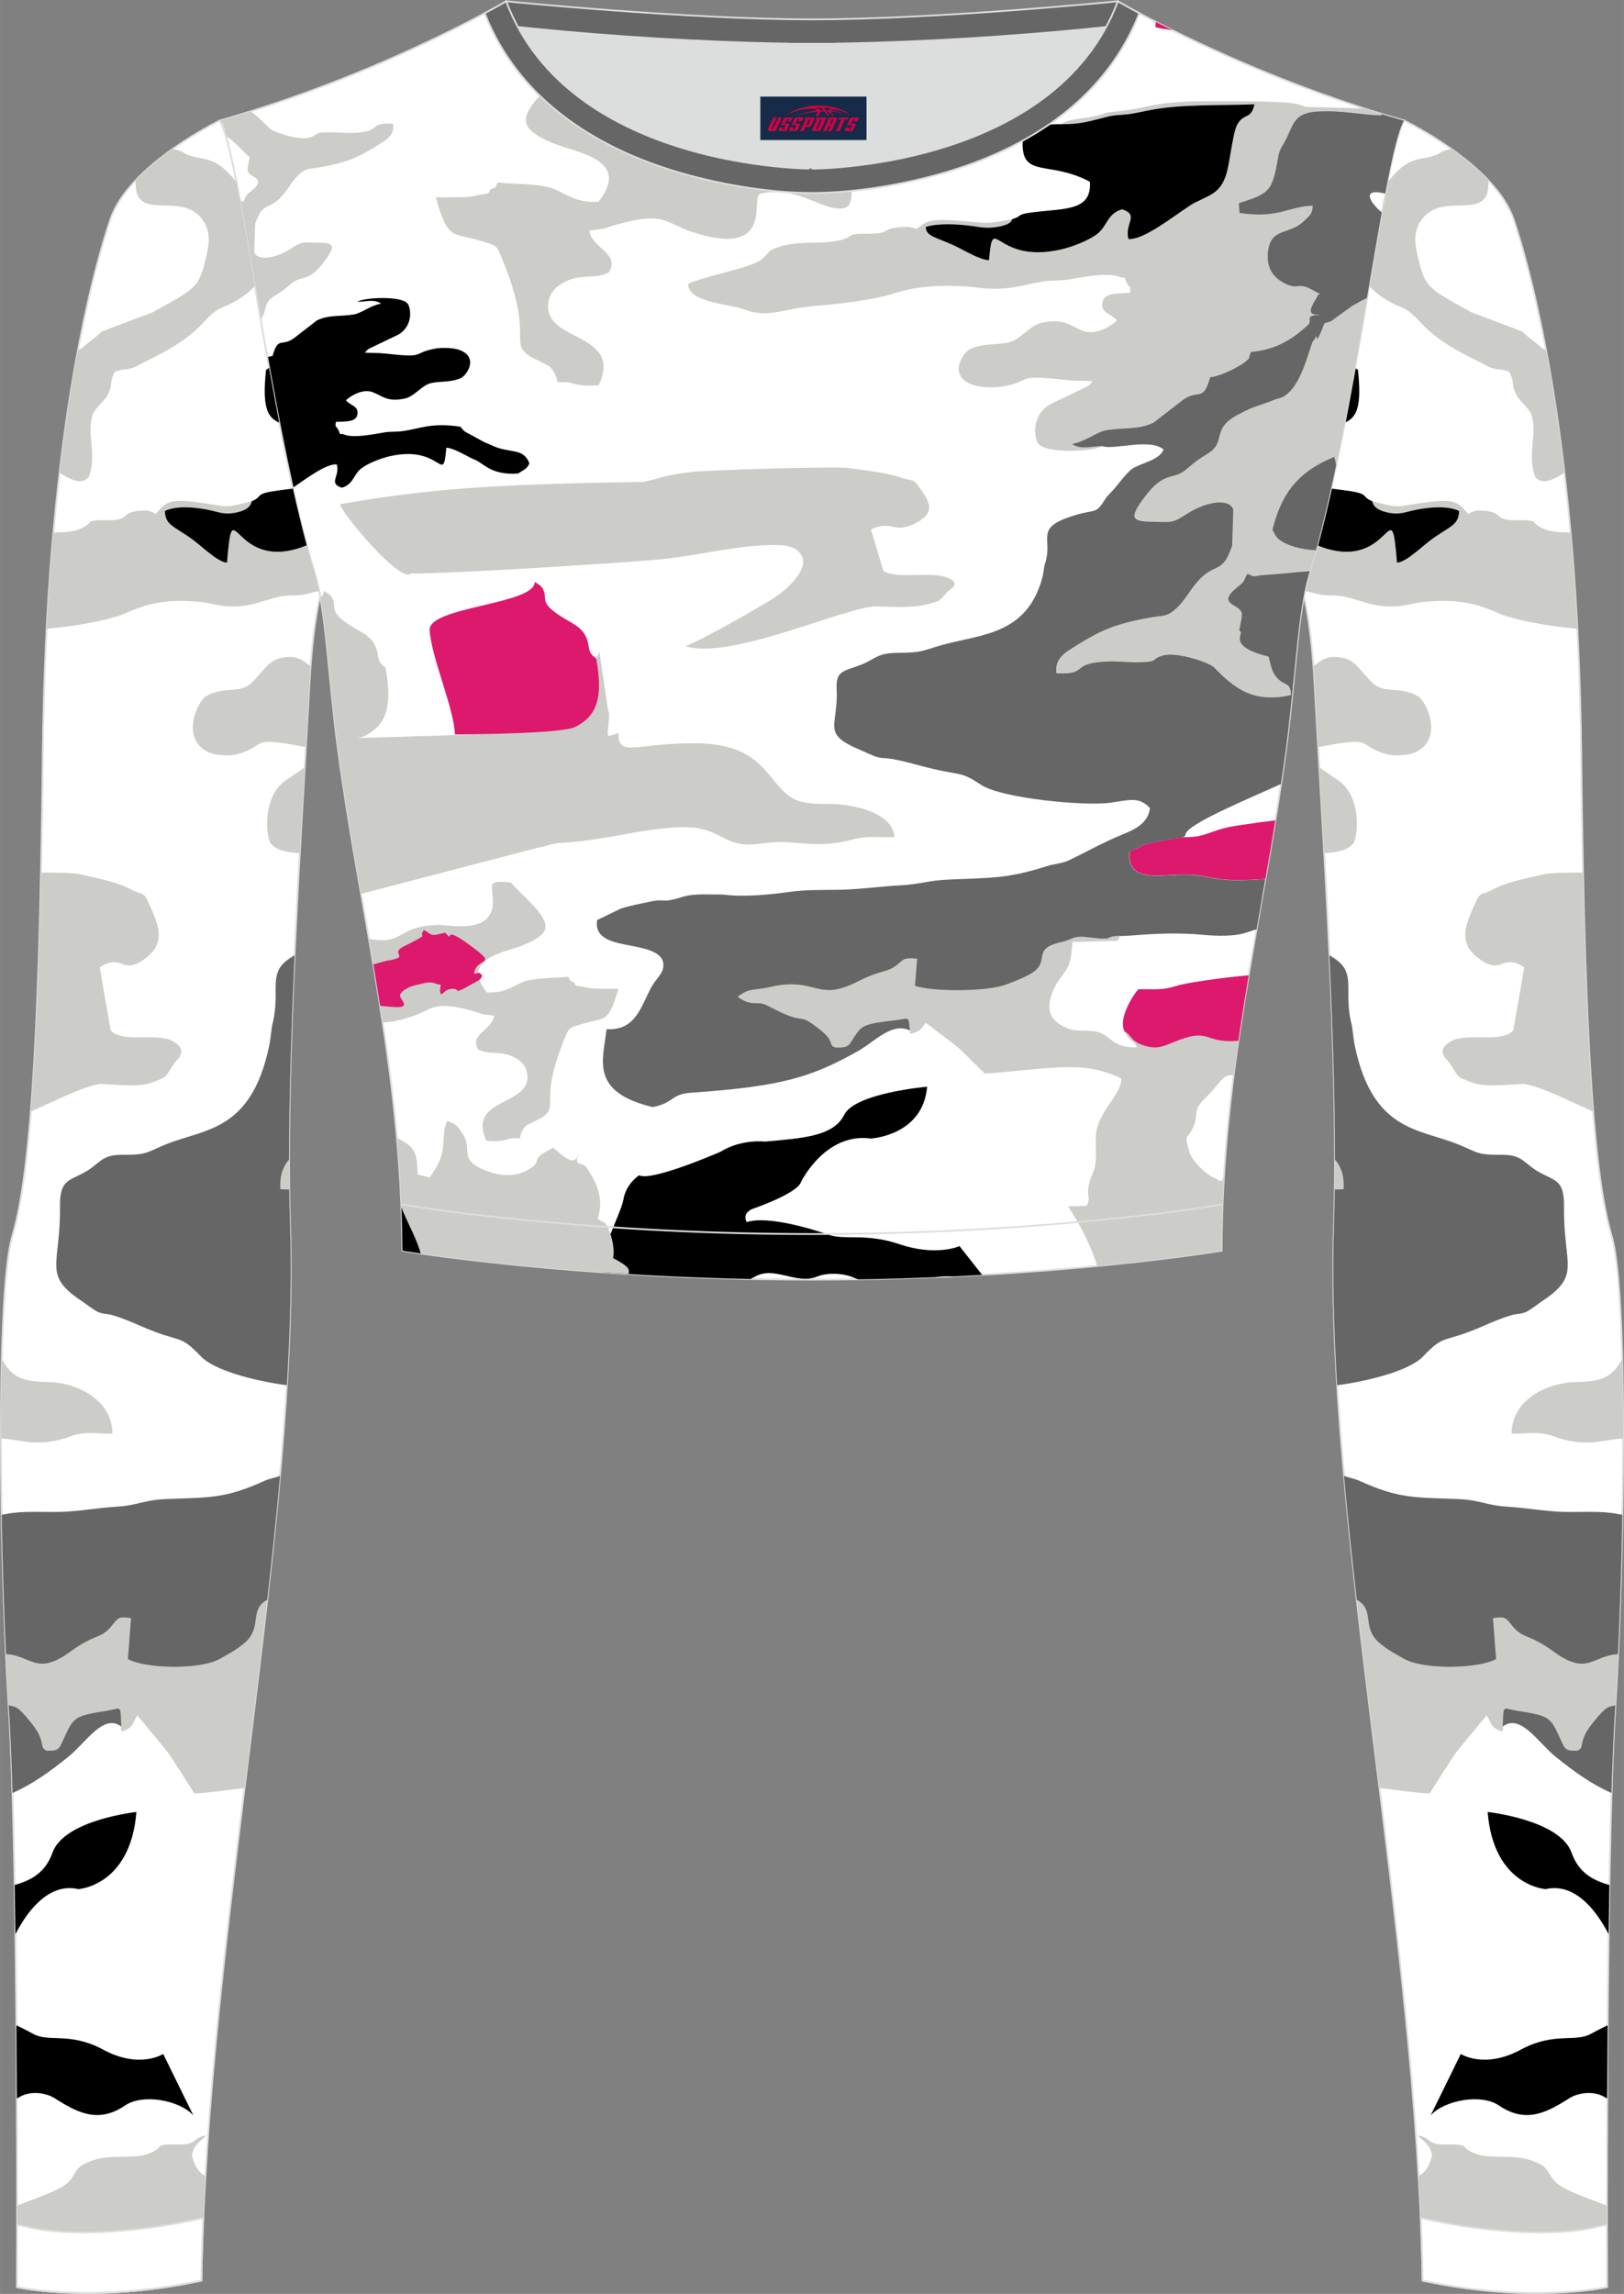
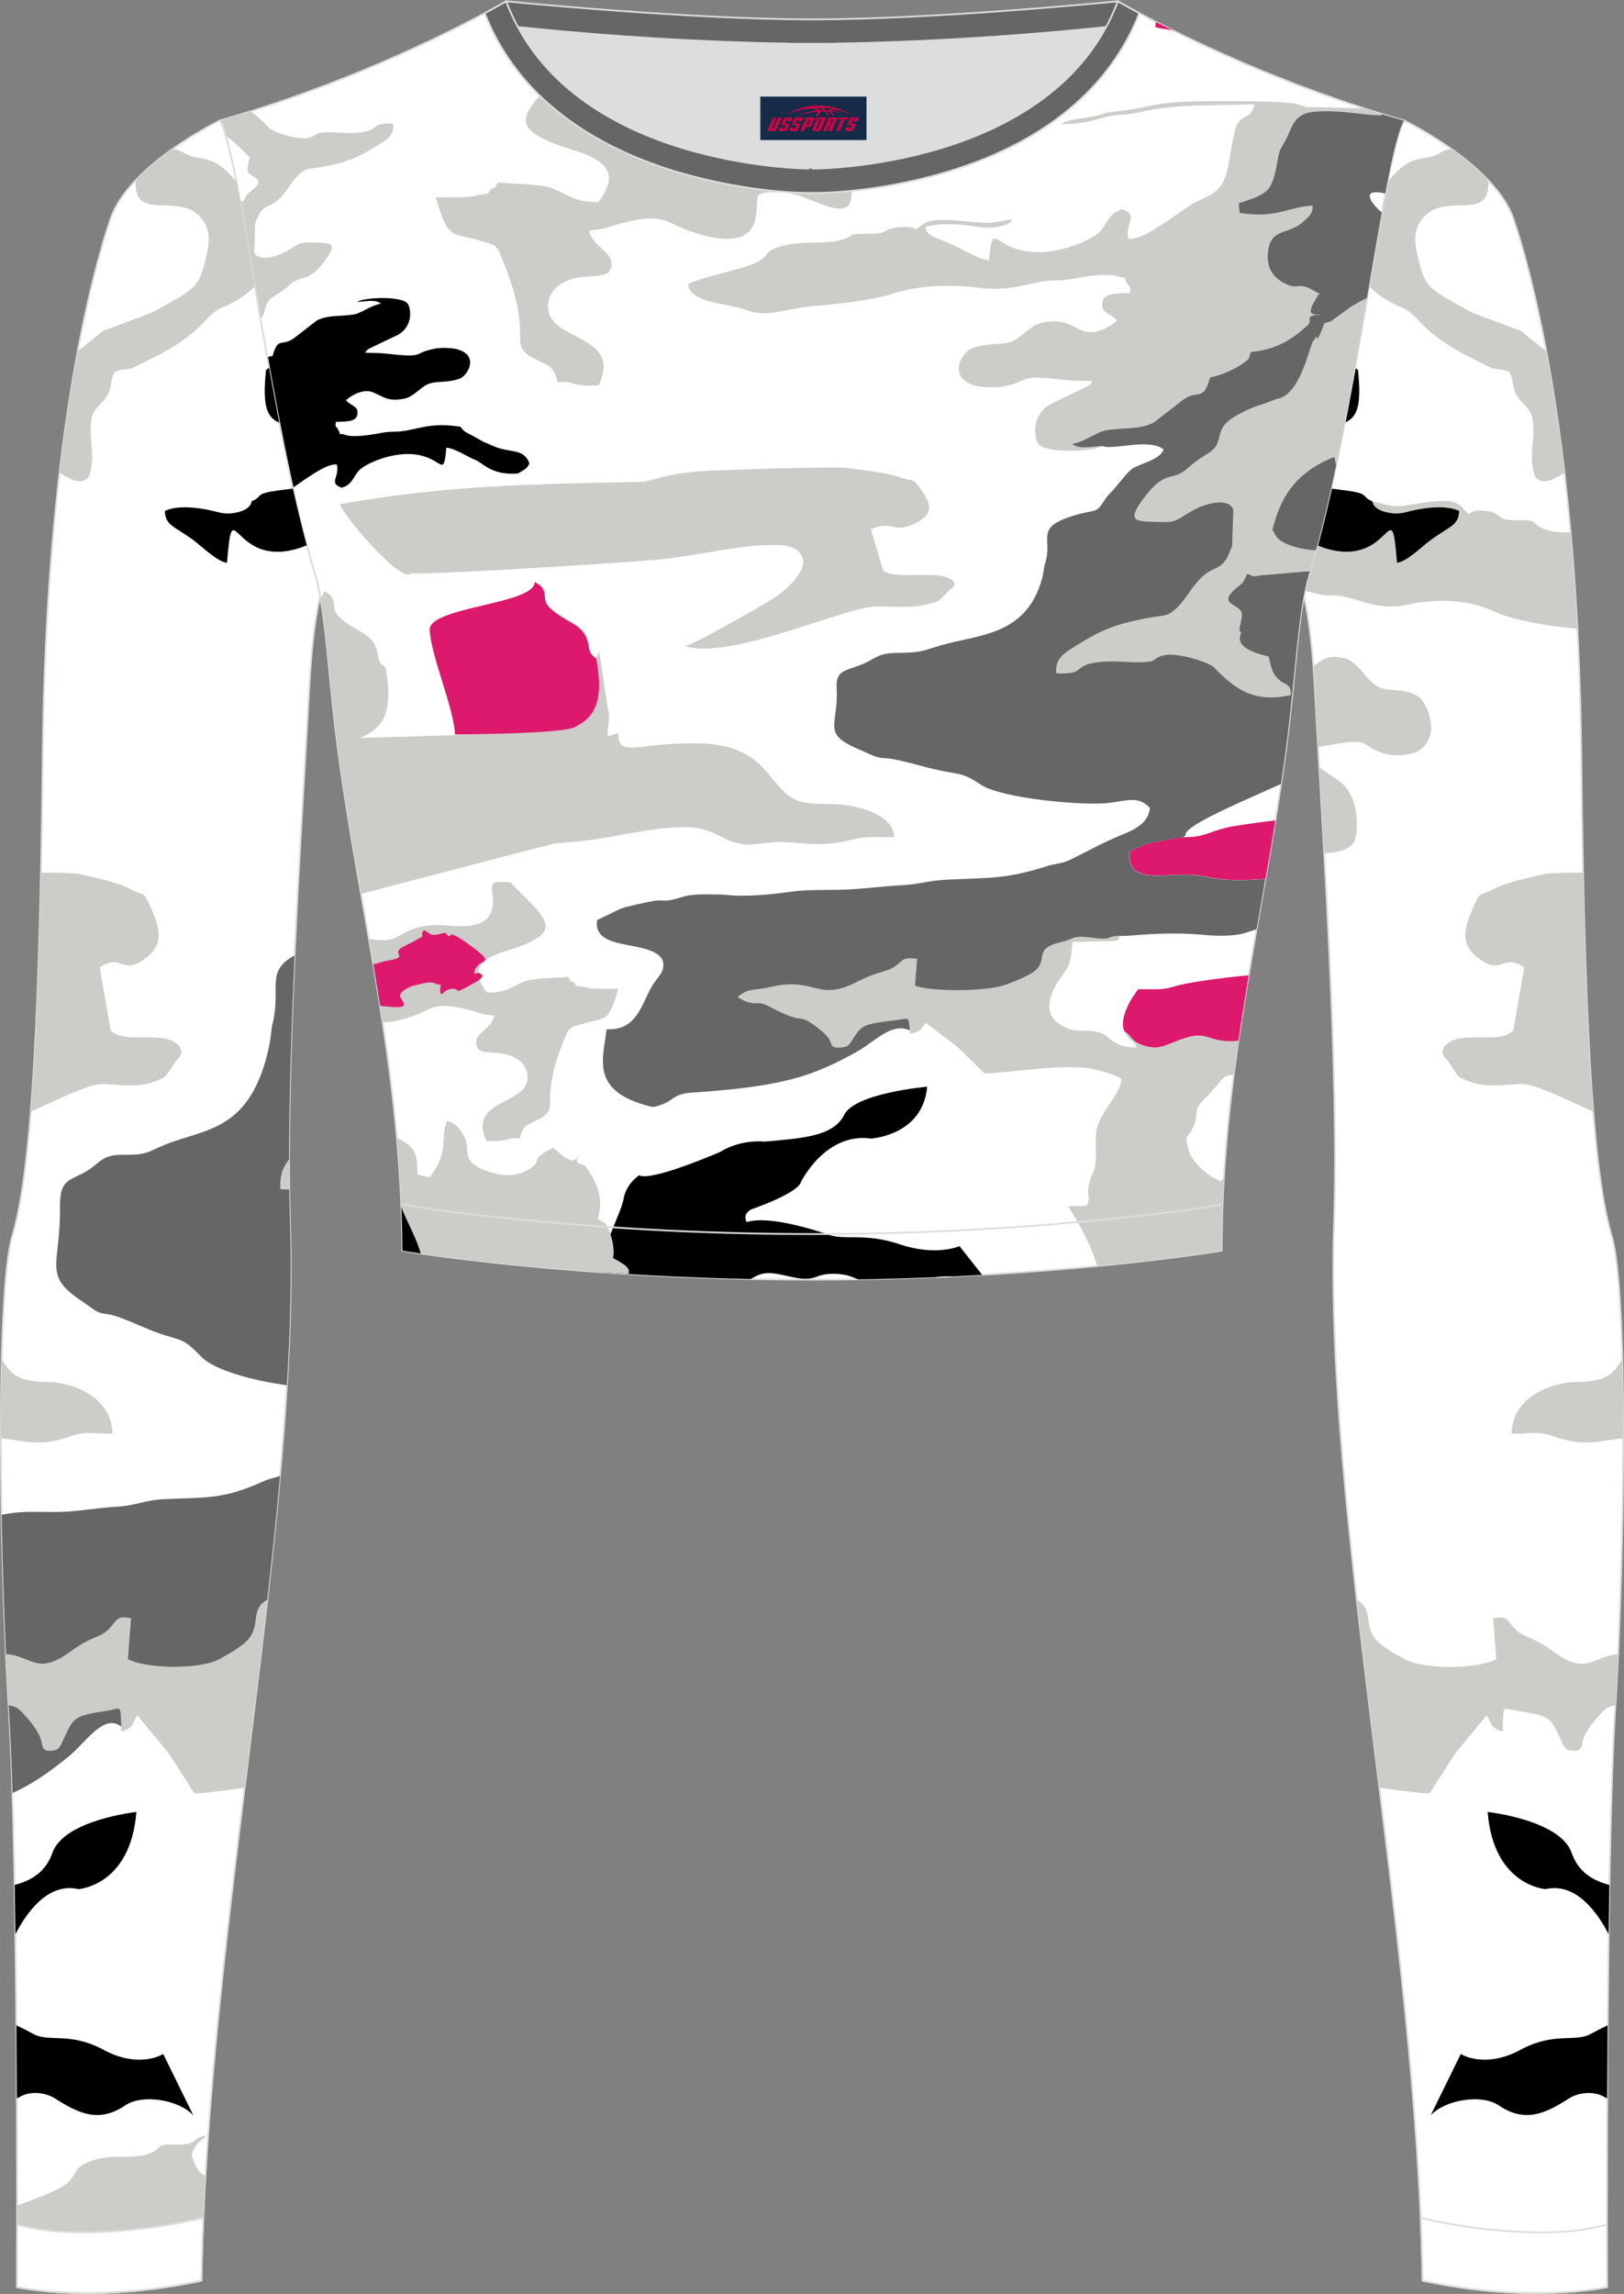
<svg xmlns="http://www.w3.org/2000/svg" version="1.1" id="图层_1" x="0px" y="0px" width="367.03px" height="518.23px" viewBox="0 0 367.02 518.23" enable-background="new 0 0 367.02 518.23" xml:space="preserve">
  <rect x="0" y="0" width="367.02" height="518.23" fill="#808080" stroke="none" />
  <g>
    <path fill-rule="evenodd" clip-rule="evenodd" fill="#DCDDDD" d="M113.76,2.85c0,0,45.04,4.28,69.79,4.28s70.34-3.09,70.34-3.09   S241.33,40.8,183.46,40.8C125.59,40.79,113.76,2.85,113.76,2.85z" />
    <path fill-rule="evenodd" clip-rule="evenodd" fill="#666666" stroke="#DCDDDD" stroke-width="0.4" stroke-miterlimit="22.926" d="   M258.74,5.16l-5.47,0.6c-18.61,2.04-37.83,3.37-56.53,3.92c-2.57,0.08-5.14,0.13-7.72,0.17v0.04h-11V9.85   c-2.57-0.03-5.14-0.09-7.72-0.17c-18.7-0.55-37.91-1.88-56.53-3.92l-5.47-0.6l6.07-4.87c0,0,40.87,4.09,69.14,4.09   s69.11-4.09,69.11-4.09L258.74,5.16z" />
    <path fill-rule="evenodd" clip-rule="evenodd" fill="#FFFFFF" stroke="#DCDDDD" stroke-width="0.4" stroke-miterlimit="22.926" d="   M317.33,27.23c0,0,20.56,9.93,24.74,22.3c4.19,12.38,14.56,50.77,15.29,121.02s3.28,96.45,6.92,108.83s2.91,71.7,0.73,107.01   c-2.18,35.3-1.82,130.3-1.82,130.3s-17.11,3.82-41.67-1.46c-1.26-78.2-22.24-172.66-20.02-238.76c1.17-34.86-2.6-88.69-4.18-118.11   c-0.4-7.41-0.88-15.82-2.63-23.72c0.34-1.82,0.72-3.46,1.15-4.89C306.24,95.73,312.58,35.55,317.33,27.23z" />
    <g>
      <path fill-rule="evenodd" clip-rule="evenodd" fill="#CCCCC8" d="M336.11,115.44c-2.16-0.2-2.67-0.27-4.26,0.68    c-2.3-2.25-2.14-3.73-10.24-2.54c-6.44,0.94-5.26,1.25-11.47-0.34c0.07,0.14,0.02,1.91,3.67,2.62c2.3,0.45,3.51-0.04,5.35-0.47    c3.29-0.78,7.92-1.24,10.59,0.07c-0.08,3.29-2.06,3.39-6.42,6.58c-1.85,1.35-5.53,5-7.62,5.12c-1.42-16.95-1.06,1.42-16.19-3.26    c-0.58-0.18-1.19-0.41-1.82-0.68c-0.61,2.27-1.23,4.46-1.87,6.54c-0.34,1.13-0.65,2.38-0.93,3.75c1.26,0.28,2.41,0.57,3.29,0.77    c1.63,0.36,3.24,0.08,4.97,0.38c5.18,0.91,8.48,3.72,16.86,1.55c7.28-1.01,12.64-0.43,18.24,2.17c3.58,1.66,11.99,3.11,16.62,3.49    c0.56,0.05,1.09,0.11,1.61,0.18c-0.4-7.75-0.93-15-1.53-21.76c-2.09-0.02-4.07-0.04-5.89-0.75c-3.48-1.35-0.87-2.11-5.93-2.01    C337.63,117.63,339.97,116.12,336.11,115.44L336.11,115.44z M299.27,192.76c3.03-0.13,5.94-0.89,6.76-2.57    c0.92-1.9,1.48-9.89-3.13-13.55l-4.74-3.28C298.51,179.39,298.89,185.93,299.27,192.76L299.27,192.76z M297.89,168.76    c0.38-0.04,0.77-0.1,1.17-0.18c12.17-2.36,7.35-0.02,14.47,1.83c1.73,0.45,4.97,0.27,6.65-0.6c6-3.1,2.23-11.27,0.4-12.44    c-3.52-2.24-7.14-0.82-9.66-2.52c-2.19-1.48-4.19-5.32-6.73-6.04c-3.9-1.11-5.49,0.24-7.35,1.73c0.2,2.68,0.34,5.31,0.48,7.81    C297.48,161.55,297.68,165.04,297.89,168.76z" />
      <path fill-rule="evenodd" clip-rule="evenodd" fill="#CCCCC8" d="M349.42,79.21c-1.11-0.61-2.05-1.57-3.29-2.54    c-0.37-0.29-0.54-0.37-1.01-0.77l-1.14-1.04l-11.37-4.27c-10.08-5.64-10.6-5.29-12.42-13.69c-0.75-3.46-0.17-5.59,1.16-7.37    c4.97-6.62,15.53,1.16,15.02-8.77c-2.52-2.67-5.48-5.06-8.31-7.07c-0.41,0.04-0.82,0.11-1.21,0.22c-1.44,0.4-1.02,0.64-2.65,1.22    c-3.29,1.17-5.84-0.08-10.6,6.02c-1.27,6.45-2.65,14.55-4.16,23.45c1.92,2.17,4.57,3.69,7.23,4.8c4.26,1.78,3.77,4.98,13.88,10.45    c1.99,1.08,3.24,1.58,5.15,2.63c2.6,1.43,2.92,0.57,5.4,1.51c1.33,2.51,0.34,3.34,1.92,5.71c0.9,1.35,2.61,2.61,3.08,3.99    c1.42,4.18-1.06,9.19,0.87,14.03c1.57,1.91,3.9,0.76,6.6-0.9C352.32,96.18,350.88,87,349.42,79.21z" />
      <path fill-rule="evenodd" clip-rule="evenodd" fill="#CCCCC8" d="M311.75,403.93c4.33,0.49,8.56,1.17,11.34,1.22l2.99-4.66    c1.01-1.66,1.96-3.01,3.01-4.64l6.89-8.32c1.48,2.47,0.87,2.53,3.33,3.63c0.32-0.24,0.46-0.3,0.5-0.32c0.02-0.01,0.02,0-0.01-0.01    c-0.05-0.02-0.2-0.13-0.19-0.73c0.26-5.27-0.16-4.13,3.32-3.59c7.06,1.09,7.44,1.42,9.35,5.54c1.41,3.02,1.24,3.56,4.19,3.48    c1.96-0.88-0.19-1.78,3.68-6.52c3.22-3.95,3.32-3.25,4.93-3.77c0.22-3.63,0.42-7.49,0.61-11.52c-5.77,0.35-6.92,5.02-14.56-0.57    c-5.54-4.06-6.72-2.8-9.16-5.61c-1.48-1.71-1.49-2.53-4.52-1.93l0.7,9.23c-3.81,2.16-16.29,2.51-20.84-0.07    c-2.44-1.38-3.31-1.78-5.22-3.3c-4.63-3.65-1.12-7.68-5.44-10.03C308.21,375.33,309.98,389.57,311.75,403.93z" />
      <path fill-rule="evenodd" clip-rule="evenodd" fill="#CCCCC8" d="M357.76,197.14c-4.23,0-7.53,0.08-8.44,0.29    c-3.78,0.87-8.7,1.78-11.75,3.43c-3.07,1.67-2.86,0.16-4.48,3.85c-1.91,4.36-3.57,8.27,1.01,11.75c5.49,4.17,5.12-1.29,10.39,2.07    l-2.48,14.24c-2.38,2.74-9.2,0.81-13.24,2.08c-0.42,0.13-1.32,0.63-1.54,0.83c-1.05,0.94-0.79,0.52-1.27,1.95    c0.85,2.39,0.19,0.14,2.6,4.03c1.27,2.04,1.34,1.76,3.65,2.72c3.3,1.37,7.85,0.65,11.71,0.52c2.75-0.09,9.03,2.99,16.14,6.24    C359.04,238.42,358.26,221.11,357.76,197.14z" />
      <path fill-rule="evenodd" clip-rule="evenodd" d="M310.14,113.23c-2.4-0.94-0.81-1.58-4.56-2.21c-1.68-0.28-3.28-0.44-4.75-0.64    c-1,4.46-2.04,8.76-3.12,12.81c0.62,0.27,1.24,0.5,1.82,0.68c15.12,4.68,14.77-13.69,16.19,3.26c2.09-0.12,5.77-3.77,7.62-5.12    c4.36-3.19,6.34-3.29,6.42-6.58c-2.67-1.3-7.3-0.84-10.59-0.07c-1.84,0.43-3.04,0.93-5.34,0.47    C310.16,115.14,310.21,113.37,310.14,113.23L310.14,113.23z M303.91,95.49c2.67-1.17,3.9-3.43,2.99-11.92    c-0.22-0.16-0.45-0.32-0.69-0.48C305.48,87.21,304.71,91.36,303.91,95.49z" />
      <path fill-rule="evenodd" clip-rule="evenodd" fill="#CCCCC8" d="M366.63,307.1c-2.32,3.87-4.26,5.04-10.46,5.11    c-5.73,0.07-14.5,3.52-14.54,11.69c3.64,0.03,6.15-0.63,9.23,0.51c7.51,2.79,11.36,0.8,15.98,0.56    C366.83,318.69,366.77,312.65,366.63,307.1z" />
-       <path fill-rule="evenodd" clip-rule="evenodd" fill="#CCCCC8" d="M301.67,268.71c0.55,0.02,1.2,0,1.99-0.07    c0.19-3.08-0.55-4.99-1.95-6.68C301.71,264.26,301.7,266.51,301.67,268.71z" />
-       <path fill-rule="evenodd" clip-rule="evenodd" fill="#666666" d="M306.63,361.42c4.32,2.35,0.81,6.37,5.44,10.03    c1.92,1.51,2.78,1.91,5.22,3.3c4.55,2.58,17.03,2.23,20.84,0.07l-0.7-9.23c3.03-0.6,3.04,0.22,4.52,1.93    c2.44,2.82,3.62,1.56,9.16,5.61c7.64,5.59,8.79,0.92,14.56,0.57c0.45-9.87,0.79-20.72,0.98-31.49l-1.1-0.19    c-3.84-0.77-8.36-0.34-12.47-0.47c-3.87-0.12-8.53-0.95-12.33-1.16c-4.77-0.27-6.25-1.53-11.2-1.73    c-9.74-0.4-13.23-0.01-22.22-4.08c-1.26-0.57-2.46-0.73-3.6-1.16C304.57,342.54,305.55,351.9,306.63,361.42L306.63,361.42z     M365.07,385.22c-1.6,0.53-1.7-0.18-4.93,3.77c-3.86,4.74-1.72,5.65-3.68,6.52c-2.95,0.08-2.78-0.46-4.19-3.48    c-1.91-4.11-2.29-4.44-9.35-5.54c-3.48-0.54-3.06-1.68-3.32,3.59c3.98-3.13,7.99,3.58,11.97,6.79c4.44,3.58,8.19,6.22,12.62,8.2    c0.22-7.17,0.48-13.57,0.8-18.69L365.07,385.22L365.07,385.22z M302.19,312.95c7.46-1,16.42-3.38,19.39-6.48    c5.13-5.35,4.21-2.79,13.55-6.87c8.7-3.8,7.38-2.23,9.73-3.2c0.86-0.35,2.71-1.82,3.75-2.51c8.84-5.88,4.72-7.99,4.86-21.16    c0.07-6.17-1.85-5.85-5.61-7.92c-3.37-1.85-3.68-3.97-8.38-3.92c-5.92,0.05-5.42-0.56-10.09-2.42c-8.81-3.52-19.15-2.89-23.2-22.2    c-0.27-1.28-0.29-1.97-0.49-3.34c-0.1-0.71-0.1-1-0.28-1.69c-2-8.12,1.71-11.75-4.98-15.42c0.73,15.75,1.26,31.83,1.26,46.14    c1.39,1.69,2.13,3.61,1.95,6.68c-0.79,0.07-1.44,0.09-1.99,0.07c-0.04,2.67-0.09,5.26-0.18,7.76    C301.11,287.86,301.42,300.1,302.19,312.95z" />
      <path fill-rule="evenodd" clip-rule="evenodd" fill="#FFFFFF" d="M366.56,343.41c-8.86,4.32-5.01,2.44,0.07-0.04l0,0    L366.56,343.41z" />
      <path fill-rule="evenodd" clip-rule="evenodd" d="M363.22,474.05c-0.24-0.1-0.48-0.22-0.72-0.36c-2.15-1.28-5.59-1.08-7.84,0.34    c-5.17,3.28-9.86,5.75-15.93,1.61c-3.92-2.66-12.15-1.27-15.4,2.25l6.81-13.87c0,0,5.47,3.57,13.88-1.15    c7.42-3.82,11.95-1.45,15.45-3.36c0.98-0.54,2.32-1.24,3.86-1.96C363.28,463.22,363.25,468.76,363.22,474.05L363.22,474.05z     M363.55,436.95c-2.5-4.83-7.38-11.76-14.24-10.17c0,0-11.78-0.71-13.1-17.43c0,0,16.35,1.77,18.97,9.21    c1.51,4.3,4.62,6.23,8.54,7.27C363.66,429.48,363.6,433.2,363.55,436.95z" />
-       <path fill-rule="evenodd" clip-rule="evenodd" fill="#CCCCC8" d="M320.32,482.4c1.72,1.69,2.63,1.85,3.35,4.36    c-0.65,2.89-1.72,4.13-3.08,4.84c0.26,4.43,0.47,8.82,0.63,13.18c0.41,0.17,0.82,0.35,1.23,0.54c3.58,1.66,11.99,3.11,16.62,3.49    c7.52,0.63,11.2,4.26,16.62,0.86c1.55-0.97,4.71-1.61,7.46-2.81c0-2.48,0-5.36,0-8.57c-4.63-1.85-10.07-3.56-11.8-5.55    c-1.97-2.26-1.09-2.93-4.35-4.33c-4.93-2.11-9.73-0.37-13.74-1.92c-3.48-1.35-0.87-2.11-5.93-2.01    C321.84,484.59,324.18,483.08,320.32,482.4z" />
    </g>
    <path fill-rule="evenodd" clip-rule="evenodd" fill="#FFFFFF" stroke="#DCDDDD" stroke-width="0.4" stroke-miterlimit="22.926" d="   M109.53,2.99C100,8.09,77.36,19.36,49.69,27.23c4.75,8.32,11.09,68.5,21.5,102.51c2.53,8.27,3.06,23.55,5.19,39.52   c4.92,36.95,14.4,72.23,14.55,113.28c0,0,38.98,6.55,92.58,6.55s92.58-6.55,92.58-6.55c0-40.87,9.62-76.33,14.55-113.28   c2.13-15.97,2.66-31.26,5.19-39.52c10.41-34.02,16.75-94.19,21.5-102.51c-27.67-7.87-50.31-19.14-59.84-24.24   c-7.44,18.9-24.13,29.96-42.97,35.71c-9.35,2.85-21.14,4.92-31.01,4.91c-9.87,0.01-21.66-2.05-31.01-4.91   C133.66,32.95,116.97,21.89,109.53,2.99z" />
    <g>
      <path fill-rule="evenodd" clip-rule="evenodd" fill="#CCCCC8" d="M202.83,51.36c2.15-0.17,2.67-0.22,4.28,0.39    c2.24-1.52,2.05-2.5,10.17-1.84c6.45,0.53,5.29,0.74,11.46-0.4c-0.07,0.09,0.03,1.26-3.61,1.78c-2.29,0.33-3.51,0.03-5.36-0.23    c-3.31-0.46-7.95-0.7-10.58,0.21c0.16,2.17,2.14,2.21,6.57,4.25c1.88,0.86,5.64,3.22,7.74,3.26c1.03-11.22,1.1,0.92,16.11-2.4    c2.9-0.64,6.56-2.14,8.39-3.57c2.26-1.76,2.25-4.63,5.6-5.53c4.01,1.34,0.43,3.2,1.43,6.71c3.42,0.24,9.73-4.86,14.09-7.69    c1.4-0.91,3.49-1.6,5.15-2.72c3.07-2.08,3.26-6.09,3.95-9.7c0.25-1.34,0.73-4.66,1.46-5.87c1.56-2.59,2.97-0.86,3.83-4.45    c-8.44,0.3-16.07-0.05-23.22,1.23c-1.79,0.32-3.18,0.7-4.8,0.93c-2.06,0.3-3.27,0.16-5.19,0.63c-4.01,0.98-5.83,1.72-10.58,1.71    c2.11-1.37,5.05-1.12,8.27-1.95c2.36-0.61,1.3-0.64,3.97-0.9c8.7-0.85,7.9-2.4,22.49-2.35c3.75,0.01,16.06-0.09,18.8,0.68    c2.06,0.58,0.99,0.68,4.15,0.67l11.01,0.3c1.25,0.4,2.52,0.8,3.8,1.19l0.09,0.31c-5.14-0.15-8.16-1.13-14.19-0.9    c-5.32,0.21-5.64,2.53-7.23,5.93c-0.8,1.72-1.6,2.34-1.93,4.25c-1.37,7.91-1.87,8.3-8.92,10.55l0.16,2.22    c8.81,1.32,10.98-1.47,16.53-1.64c-0.05,1.85-0.65,2.21-2.06,3.54c-3.37,3.16-7.63,1.25-8.08,7.27c-0.2,2.69,0.68,5.08,3.59,6.62    c3.77,1.99,2.67-0.66,7.11,1.94c0.09,0.05,0.28,0.15,0.36,0.2l0.79,0.39c-1,0.29-0.06-0.35-0.86,0.89    c-2.81,4.38-0.3,3.51,0.79,3.88l-1.03-0.05c-2.02,0.42-0.96,0.89-1.39,1.88l-0.23,0.34c-0.04,0.04-0.15,0.12-0.2,0.16    c-3.6,3.3-7.22,5.45-12.71,5.96c-0.83,1.62,0.13,1.09-1.35,2.26c-1.6,1.27-5.58,3.2-7.89,3.47c-1.68,5.86-2.57,2.45-6.26,5.19    l-6.5,5.03c-3.44,1.68-6.78,1.08-10.69,1.74c-2.21,0.37-4.46,2.44-7.8,3.12c1.9,1.28,3.84,0.61,6.85,0.48    c-1.82,1.32-12.71,1.81-14.49-0.48c-0.96-1.24-1.71-6.51,2.82-9l8.29-3.98c0.89-0.66,0.46-0.29,1.16-1.15    c-2.06-0.14-3.82-0.03-5.8-0.25c-12.22-1.37-7.35,0.09-14.42,1.43c-1.72,0.32-4.96,0.26-6.66-0.29c-6.07-1.96-2.48-7.41-0.68-8.21    c3.47-1.53,7.12-0.65,9.6-1.81c2.15-1.01,4.06-3.58,6.59-4.1c5.02-1.02,6.25,0.73,9.21,1.86c2.96,1.14,6.64-1.32,7.66-2.35    c-1.37-1.65-3.82-1.62-3.27-4.19c0.48-2.22,3.61-1.83,6.21-2.05c0.13-2.03,0.09-0.82-0.56-1.96c-1.23-2.15,0.13-1.28-1.63-1.57    c-2.75-1.29-8.95,0.06-11.95,0.55c-1.62,0.26-3.24,0.1-4.96,0.33c-5.16,0.68-8.39,2.59-16.82,1.28    c-7.3-0.56-12.64-0.09-18.18,1.71c-3.54,1.15-11.91,2.23-16.54,2.56c-7.51,0.53-11.1,2.99-16.6,0.82    c-3.15-1.24-12.76-1.5-12.61-5.78c4.48-1.95,14.19-3.58,16.56-5.47c1.92-1.52,1.02-1.95,4.25-2.93c4.88-1.47,9.72-0.39,13.7-1.48    c3.45-0.94,0.83-1.41,5.88-1.42C201.36,52.83,198.99,51.87,202.83,51.36z" />
      <path fill-rule="evenodd" clip-rule="evenodd" fill="#CCCCC8" d="M110.79,42.8c1.97-0.91,0.6,0.23,1.72-1.58    c3.8,0.43,9.66,0.23,12.63,1.45c3.23,1.32,4.9,3.13,10.1,2.93c7.37-9.35-4.26-10.96-9.66-13.03c-2.37-0.91-6.3-2.63-6.7-4.92    c-0.31-1.76,1.15-3.88,3.1-6.02c8.29,8.06,19,13.55,30.51,17.07c9.35,2.85,21.14,4.92,31.01,4.91c2.86,0,5.87-0.17,8.94-0.48    c0.08,1.09-0.03,2.2-0.65,3.31c-2.81,2.37-8.42-2.06-14.08-2.9c-1.44-0.21-5.33-0.28-6.18,0.44c-1.64,1.39,3.18,14.58-15.49,8.29    c-5.86-1.98-5.85-4.66-17.29-1.36c-2.91,0.84-1.23,0.7-5.57,1.16c0.54,4.1,7.07,5.09,4.42,9.46c-3.29,1.83-7.08-0.22-11.52,3.13    c-2.4,1.81-3.08,5.55-0.94,7.98c3.77,4.28,14.74,4.7,10.17,14.4c-1.94,0.07-3.23,0.22-5.09-0.21c-2.39-0.54-0.59-0.56-4.26-0.49    c-0.22-1.71-0.9-2.6-1.8-3.61l-4.35-2.19c-5.18-3.61,1.42-4.14-6.99-23.64c-0.74-1.71-1.83-1.76-4.19-2.48    c-6.56-2.02-7.31,0.03-10.16-9.85c2.07-0.02,4.49,0.03,6.51-0.05c0.66-0.03,2.26-0.2,2.71-0.34    C109.28,43.66,110.63,44.16,110.79,42.8z" />
      <path fill-rule="evenodd" clip-rule="evenodd" fill="#CCCCC8" d="M241.39,272.54l4.2-0.14c1.28-2.34-0.86-2.27,1.5-7.66    c1.03-2.36,0.37-5.63,0.59-8.39c0.42-5.2,5.75-8.99,5.75-12.64c-1.64-1-4.3-1.72-6.16-2.15c-6.12-1.42-18.74,0.78-24.74,0.95    l-3.09-3.03c-1.04-1.08-2.02-1.96-3.12-3.02l-7.08-5.39c-1.42,1.66-0.81,1.68-3.24,2.45c-0.33-0.16-0.46-0.19-0.51-0.2    c-0.02-0.01-0.02,0,0.01-0.01c0.05-0.01,0.2-0.09,0.18-0.48c-0.38-3.48,0.06-2.73-3.4-2.32c-7.03,0.83-7.4,1.05-9.22,3.8    c-1.34,2.02-1.16,2.37-4.11,2.36c-1.98-0.55,0.15-1.18-3.83-4.25c-5.5-4.25-2.11-0.15-11.56-5.19c-2.29-1.22-3.06,0.09-5.77-1.36    c-0.84-0.45-0.49-0.3-1.03-0.7c1.76-1.2,2.07-1.42,4.56-1.7c2.91-0.32,3.7-0.81,5.87-1c7.64-0.67,8.28,3.56,16.61-0.67    c5.45-2.76,6.65-1.95,9.03-3.85c1.44-1.15,1.43-1.69,4.47-1.34l-0.49,6.1c3.86,1.37,16.34,1.41,20.84-0.36    c2.41-0.95,3.26-1.23,5.14-2.26c5.03-2.75,0.08-5.65,6.87-7.19c3.33-0.76,2.47-1.65,6.97-1.08c5.6,0.71,2.78-0.38,6.51-0.38    l-0.55,1.1l-10.18,0.28c-0.51,4.47-0.32,4.95-2.9,8.34c-1.54,2.02-3.31,6.08-1.76,8.54c0.84,1.34,2.06,1.98,3.55,2.64    c1.64,0.73,3.69,0.36,5.95,0.64c3.97,0.49,3.39,3.72,9.69,3.64c-0.87-2.07-1.43-0.78-2.79-3.6c1.84,1.04,1.27,2.12,4.21,3.12    c3.01,1.03,4.52,0.27,6.76-0.64c4.65-1.89,10.01-2.17,15.03-2.08c-0.46,3.14-0.9,6.29-1.31,9.47c-2.81-0.21-2.86,1.79-6.62,5.35    c-2.76,2.61-1.26,3.42-2.44,6.14c-1.49,3.45-2.31,1.35-0.92,6.07c0.51,1.74,3.97,5.24,5.93,5.81c1.41,1.06,1.3,0.32,1.84-0.44    c-0.33,5.48-0.52,11.05-0.52,16.73c0,0-10.52,1.77-28.15,3.47C246.84,282.3,244.87,277.88,241.39,272.54z" />
      <path fill-rule="evenodd" clip-rule="evenodd" fill="#CCCCC8" d="M154.88,145.96c3.34-1.04,18.01-9.58,19.44-10.47    c3.59-2.26,8.32-6.69,6.96-9.72c-0.86-1.92-2.82-2.6-5.67-2.64c-8.77-0.12-17.8,2.46-27.18,3.31c-9.05,0.82-46.67,3.18-55.54,3.13    c-2.29,2.36-15.67-13.55-16.06-15.68c20.11-3.45,33.88-4.48,68.59-5.02c3.89-0.81,4.59-1.56,11.39-2.3    c3.21-0.35,31.69-1.26,34.71-0.85c3.8,0.52,8.74,1.04,11.82,2.09c3.11,1.06,2.86,0.06,4.56,2.47c2.01,2.85,3.76,5.41-0.74,7.78    c-5.39,2.84-5.15-0.78-10.34,1.53l2.81,9.37c2.44,1.77,9.22,0.39,13.29,1.18c0.42,0.08,1.34,0.4,1.56,0.52    c1.07,0.6,0.8,0.33,1.32,1.27c-0.79,1.59-0.19,0.1-2.51,2.7c-1.22,1.37-1.3,1.19-3.58,1.85c-3.27,0.96-7.83,0.55-11.69,0.52    C191.41,136.94,164.84,149.31,154.88,145.96z" />
-       <path fill-rule="evenodd" clip-rule="evenodd" d="M228.75,49.51c2.37-0.66,0.77-1.06,4.51-1.53c7.52-0.95,13.47-0.27,13.06-6.91    c-9.26-4.97-15.61-0.59-15.19-9.27c2.02-1.11,3.98-2.31,5.87-3.61c0.91-0.11,1.84-0.16,2.73-0.12c4.75,0.01,6.57-0.73,10.58-1.71    c1.92-0.47,3.13-0.33,5.19-0.63c1.61-0.24,3.01-0.61,4.8-0.93c7.15-1.29,14.78-0.93,23.22-1.23c-0.85,3.58-2.27,1.85-3.83,4.45    c-0.73,1.21-1.2,4.52-1.46,5.87c-0.68,3.61-0.88,7.62-3.95,9.7c-1.66,1.13-3.74,1.81-5.15,2.72c-4.35,2.83-10.67,7.93-14.09,7.69    c-1-3.51,2.58-5.37-1.43-6.71c-3.35,0.9-3.34,3.77-5.6,5.53c-1.83,1.43-5.5,2.93-8.39,3.57c-15.01,3.32-15.08-8.82-16.11,2.4    c-2.1-0.05-5.86-2.4-7.74-3.26c-4.43-2.04-6.42-2.08-6.57-4.25c2.64-0.9,7.27-0.67,10.58-0.21c1.85,0.26,3.06,0.56,5.36,0.23    C228.77,50.76,228.68,49.6,228.75,49.51z" />
      <path fill-rule="evenodd" clip-rule="evenodd" fill="#CCCCC8" d="M137.34,159.95c0.51,1.56,0.29,2.45,0.12,4.09    c-0.35,3.25-0.15,2.12,2.31,1.62c-0.1,5.75,4.34,1.98,18.19,2.27c6.78,0.14,11.51,2,15.21,6.33c5.06,5.92,5.36,7.44,14.15,7.37    c5.73-0.04,14.58,2.1,14.81,7.5c-3.64,0.07-6.16-0.32-9.21,0.48c-8.18,2.15-12.08,0.42-17.36,0.63c-4.32,0.17-6.59,1.36-10.8-0.36    c-0.15-0.06-0.56-0.25-0.7-0.32c-3.92-1.96-5.77-3.24-13.54-2.48c-8.27,0.81-13.83,2.67-23.01,3.28    c-3.74,0.25-3.31,0.75-5.95,1.14l-39.95,10.43c-1.9-10.87-3.76-21.69-5.23-32.66c-0.11-0.82-0.21-1.63-0.32-2.45    c15.16-0.34,51.45-1.34,53.91-2.56c4.5-2.24,6.58-5.9,4.78-15.51l0.71-1.45L137.34,159.95z" />
      <path fill-rule="evenodd" clip-rule="evenodd" fill="#DD196D" d="M264.97,6.84c-1.35-0.28-2.59-0.31-3.88-0.72l0.13-1.17    C262.37,5.53,263.62,6.17,264.97,6.84z" />
      <path fill-rule="evenodd" clip-rule="evenodd" fill="#DD196D" d="M254.13,233.01c-1.48-2.98,2.04-8.35,3.13-9.52    c4.14-0.08,5.21,0.31,8.8-0.82c1.81-0.57,9.04-1.71,16.14-2.34c-0.82,4.89-1.6,9.81-2.32,14.78l-1.15,0.08    c-6.84,0.24-5.23-3.11-13.63,0.31c-2.23,0.91-3.74,1.67-6.76,0.64C255.4,235.13,255.97,234.05,254.13,233.01z" />
      <path fill-rule="evenodd" clip-rule="evenodd" fill="#CCCCC8" d="M296.07,128.93c-3.92,0.35-8.87,0.83-11.28,1    c-2.36,0.51-1.51-0.06-2.86-0.32c-0.78,1.35-0.55,1.67-1.79,2.62c-5.58,4.29-0.22,4.05,0.48,6.08c0.29,0.86-0.38,2.85-0.5,4.15    c0.08,0.06,0.24,0.11,0.27,0.14c0.8,0.77,5.34,5.44,6.35,5.7c0.47,1.84,0.64,3.3,1.73,4.6c1.83,2.19,3.26,1,3.32,4.07    c-2.2,0.5-6.13,1.15-8.67,0.23c-2.68-0.22-7.15-4.89-8.81-6.59c-1.55-1.21-8.43-3.41-11.41-2.59c-2.86,0.78-0.78,1.37-4.96,1.53    c-2.53,0.09-5.05-0.28-7.56-0.17c-8.94,0.39-3.92,3.01-11.57,2.68c-0.34-2.7,1-4.07,3.34-5.55c6.55-4.13,9.61-5.61,18.34-7.12    c1.82-0.32,2.96-0.14,4.36-1.13c3.79-2.67,4.83-7.71,9.62-9.77c2.7-1.16,3.06-2.76,4.05-5.22l0.26-8.17    c-0.81-2.49-5.63-2.15-10.51,0.95c-3.22,2.04-3.09,1.91-8.3,1.76c-3.97-0.11-4.8-0.78-1.48-5.25c4.92-6.64,6.42-3.79,9.74-6.64    c1.86-1.6,2.53-2.11,4.7-3.44c4.59-2.82,0.57-5.52,6.97-8.88c2.36-1.24,2.99-1.51,5.97-2.5c0.77-0.26,2.46-0.97,2.95-1.07    c1.91-1.88-0.59-3.04,5.33-6.04c2.19-5.91,0.72-6.07,5.21-10.96c0.11-0.09,1.59-0.42,1.64-0.59l4.56-3.3    c1.11-0.61,2.22-1.29,3.4-1.85C305.49,87.65,301.3,111.55,296.07,128.93z" />
      <path fill-rule="evenodd" clip-rule="evenodd" fill="#DD196D" d="M120.84,131.46c0.89,0.59,1.58,0.81,2.02,1.92    c0.87,2.13-1.18,2.91,5.08,6.58c1.69,0.99,3.51,1.87,4.41,3.74c1.2,2.47,0.1,3.52,2.39,5.04c1.8,9.61-0.29,13.27-4.78,15.51    c-3,1.49-23.21,1.63-27.15,1.68c-0.18-5.89-5.41-17.59-5.71-23.61C96.86,137.03,120.95,136.56,120.84,131.46z" />
      <path fill-rule="evenodd" clip-rule="evenodd" fill="#666666" d="M287.56,119.78c1.74-7.1,4.87-12.9,13.98-16.55    c0.16,0.61,0.31,1.22,0.44,1.83c-1.43,6.78-2.95,13.3-4.58,19.24c-3.26-0.09-6.92-1.15-8.49-2.57    C287.96,120.88,288.15,120.34,287.56,119.78z" />
      <path fill-rule="evenodd" clip-rule="evenodd" fill="#DD196D" d="M285.99,198.54l-0.39,0.03c-10.51,0.83-11.71-0.63-15.93-0.93    c-6.52-0.48-15.17,2.45-14.35-5.34c0.85-0.34,1.4-0.56,2.39-1.03c1.7-0.79,0.37-0.42,2.68-0.87c2.25-0.44,4.5-1.01,7.03-1.28    c5.49,0.13,5.74-1.66,12.48-2.66c3.57-0.53,5.9-0.85,8.33-1.13C287.52,189.73,286.76,194.13,285.99,198.54z" />
      <path fill-rule="evenodd" clip-rule="evenodd" fill="#666666" d="M283.98,209.94c-0.81,0.24-1.63,0.53-2.65,0.85    c-2.46,0.77-6.39,0.68-9.44,0.4c-9.31-0.85-16.86,0.42-18.78,0.25c-3.73,0.01-0.91,1.09-6.51,0.38c-4.5-0.57-3.64,0.32-6.97,1.08    c-6.79,1.54-1.84,4.44-6.87,7.19c-1.88,1.03-2.74,1.31-5.14,2.26c-4.49,1.77-16.98,1.73-20.84,0.36l0.49-6.11    c-3.04-0.35-3.03,0.19-4.47,1.34c-2.38,1.9-3.58,1.08-9.03,3.85c-8.32,4.22-8.96-0.01-16.61,0.67c-2.16,0.19-2.96,0.67-5.87,1    c-2.49,0.28-2.79,0.5-4.56,1.7c0.54,0.39,0.19,0.25,1.03,0.7c2.71,1.45,3.49,0.14,5.77,1.36c9.46,5.04,6.07,0.94,11.56,5.19    c3.97,3.07,1.85,3.7,3.83,4.25c2.95,0.01,2.77-0.34,4.11-2.36c1.82-2.75,2.19-2.97,9.22-3.8c3.46-0.41,3.02-1.16,3.4,2.32    c-4.05-2.01-7.9,2.48-11.81,4.67c-10.26,5.73-16.81,7.94-37.52,9.36c-4.85,0.33-3.78,2.23-8.78,3.26    c-14.47-3.42-11.17-10.88-10.46-17.6c6.59,0.37,7.73-5.07,10.11-9.47c0.79-1.46,2.22-2.81,2.56-3.91c1.15-3.83-3.43-4.77-7.2-5.49    c-4.01-0.76-8.25-1.52-7.6-5.78l5.24-2.54c1.58-0.61,5.13-1.28,6.94-1.67c3.36-0.71,2.12,0.53,7.17-1.04    c2.61-0.81,6.09-0.49,8.97-0.52c5.31,0.64,11-0.03,15.34-0.62c3.82-0.56,8.35-0.35,12.45-0.5c3.86-0.14,8.5-0.76,12.3-0.95    c4.77-0.25,6.22-1.11,11.15-1.32c9.73-0.41,13.23-0.21,22.12-3.03c1.7-0.54,3.3-0.57,4.79-1.25c3.44-1.57,7.21-3.84,12.65-6.06    c2.99-1.22,5.43-2.67,5.82-5.81c-2.55-2.68-4.66-1.79-9.03-1.19c-5.64,0.78-24.43-0.96-29.11-4.04    c-5.25-3.46-4.27-1.78-13.71-4.33c-8.78-2.38-7.43-1.36-9.8-1.96c-0.87-0.22-2.75-1.16-3.81-1.6c-8.97-3.75-4.91-5.2-5.35-13.9    c-0.21-4.07,1.71-3.89,5.43-5.32c3.33-1.27,3.59-2.68,8.29-2.72c5.92-0.05,5.41-0.45,10.03-1.75c8.73-2.46,19.08-2.2,22.68-15.02    c0.24-0.85,0.25-1.3,0.41-2.21c0.09-0.47,0.08-0.66,0.24-1.12c1.84-5.49-2.12-7.82,5-10.4c5.76-2.09,6.23-0.78,7.83-3.04    c1.01-1.43,0.78-1.41,2.24-2.88c1.3-1.32,3.51-4.56,4.96-5.36c2.3-1.27,5.86-1.85,6.79-4.15c-3.12-2.67-11.47,0.2-13.87-0.78    c-3.01,0.13-4.95,0.8-6.85-0.48c3.35-0.69,5.59-2.75,7.8-3.12c3.92-0.66,7.26-0.06,10.69-1.74l6.5-5.03    c3.69-2.74,4.58,0.67,6.26-5.19c2.31-0.27,6.28-2.19,7.89-3.47c1.48-1.18,0.53-0.64,1.35-2.26c5.5-0.51,9.11-2.66,12.71-5.96    c0.04-0.04,0.16-0.12,0.2-0.16l0.23-0.34c0.44-1-0.63-1.46,1.39-1.88l1.03,0.05c-1.09-0.37-3.6,0.5-0.79-3.88    c0.8-1.24-0.14-0.6,0.86-0.89l-0.79-0.39c-0.08-0.04-0.26-0.14-0.36-0.2c-4.44-2.6-3.34,0.05-7.11-1.94    c-2.9-1.54-3.79-3.93-3.59-6.62c0.46-6.02,4.71-4.1,8.08-7.27c1.42-1.33,2.02-1.7,2.06-3.54c-5.54,0.17-7.71,2.96-16.53,1.64    l-0.16-2.22c7.06-2.25,7.55-2.64,8.92-10.55c0.33-1.9,1.13-2.53,1.93-4.25c1.59-3.4,1.92-5.72,7.23-5.93    c6.03-0.24,9.05,0.75,14.19,0.9l-0.09-0.31c1.69,0.52,3.4,1.02,5.13,1.51c-1.28,2.24-2.67,8.23-4.22,16.45    c-0.17-0.03-0.36-0.06-0.57-0.1c-4.69-0.98-2.96,2.11-0.22,4.37c-1.04,5.76-2.15,12.34-3.35,19.34c-1.18,0.55-2.3,1.24-3.4,1.85    l-4.56,3.3c-0.06,0.17-1.53,0.5-1.64,0.59v-0.01c-0.75,1.95-1.34,3.3-1.65,3.55l-0.22-0.71c-0.59,1.34-0.06,0.24-0.83,1.35    c-1.27,3.43-3.17,11.84-7.84,12.83c-0.49,0.1-2.18,0.82-2.95,1.07c-2.99,0.99-3.62,1.26-5.97,2.5c-6.41,3.37-2.39,6.06-6.97,8.88    c-2.16,1.33-2.84,1.84-4.7,3.44c-3.32,2.86-4.82,0-9.74,6.64c-3.31,4.47-2.49,5.14,1.48,5.25c5.21,0.15,5.08,0.29,8.3-1.76    c4.88-3.1,9.71-3.44,10.51-0.95l-0.26,8.17c-0.99,2.45-1.35,4.06-4.05,5.22c-4.79,2.06-5.83,7.1-9.62,9.77    c-1.4,0.99-2.54,0.81-4.36,1.13c-8.73,1.52-11.79,2.99-18.34,7.12c-2.34,1.48-3.68,2.85-3.34,5.55c7.65,0.33,2.63-2.29,11.57-2.68    c2.51-0.11,5.03,0.27,7.56,0.17c4.19-0.15,2.11-0.75,4.96-1.53c2.98-0.82,9.86,1.38,11.41,2.59c4.58,4.7,8.73,8.35,17.48,6.36    c-0.06-3.07-1.49-1.88-3.32-4.07c-1.09-1.31-1.26-2.77-1.73-4.6c-9.34-2.31-5.66-5.03-6.35-5.7c-0.03-0.02-0.19-0.08-0.27-0.14    c0.11-1.3,0.79-3.29,0.5-4.15c-0.7-2.03-6.06-1.79-0.48-6.08c1.24-0.95,1.01-1.27,1.79-2.62c1.35,0.25,0.5,0.83,2.86,0.32    c3.33-0.23,8.27-0.74,11.26-0.95l-0.23,0.77c-2.53,8.27-3.06,23.55-5.19,39.52c-0.35,2.61-0.72,5.22-1.11,7.82    c-7.34,3.31-19.31,8.31-21.25,10.77c-0.83,1.05,0.36,0.35-0.86,1.25c-2.53,0.28-4.78,0.85-7.03,1.28    c-2.31,0.45-0.99,0.07-2.68,0.87c-0.99,0.46-1.54,0.68-2.39,1.03c-0.82,7.79,7.83,4.87,14.35,5.34c4.21,0.31,5.41,1.76,15.93,0.93    l0.39-0.03C285.32,202.33,284.65,206.13,283.98,209.94z" />
      <path fill-rule="evenodd" clip-rule="evenodd" d="M169.6,288.95c0.37-0.18,0.72-0.36,1.04-0.54c4.38-2.52,9.35,1.93,14.08-0.03    c2.12-0.88,5.57-0.8,7.85,0.11c0.46,0.18,0.92,0.36,1.37,0.54c6.01-0.09,11.8-0.27,17.34-0.49c1.31-0.21,2.78-0.26,4.26-0.19    c2.19-0.1,4.33-0.22,6.43-0.33l-5.12-6.5c0,0-5.39,2.44-13.9-0.55c-7.51-2.41-11.98-0.78-15.52-1.98    c-4.01-1.37-13.91-4.42-18.67-2.9c0,0-1.17-1.77,1.11-2.91c0,0,10.33-3.51,11.15-6.15c0,0,5.44-11.25,15.82-9.82    c0,0,11.76-0.65,12.69-11.71c0,0-16.31,1.41-18.75,6.37c-2.45,4.96-9.86,5.29-17.92,6.03c0,0-5.27-0.66-10.1,2.33    c0,0-15.58,6.78-18.3,5.28c0,0-2.96,1.81-3.57,5.48c-0.53,3.15-5.59,12.04-4.77,16.46C146.06,288.13,157.34,288.7,169.6,288.95z" />
      <path fill-rule="evenodd" clip-rule="evenodd" fill="#CCCCC8" d="M95.08,283.18c-0.78-2.97-2.88-6.84-4.08-9.68    c-0.11-0.26-0.2-0.53-0.28-0.81c-0.21-5.29-0.55-10.5-1.02-15.63c4.37,2.22,4.57,3.54,4.67,8.26l2.68,0.68    c4.73-6.02,2.2-8.62,3.99-12.76c2.17,0.7,2.39,1.27,3.45,2.79c2.53,3.62-1.26,6.07,5.69,8.56c3.11,1.12,6.26,1.32,9.11-0.27    c3.71-2.06,0.17-2.2,4.84-4.55c0.1-0.05,0.28-0.15,0.36-0.19l0.74-0.44c-0.01,0.84-0.44-0.08,0.75,0.95    c4.17,3.64,4.04,1.48,4.87,0.81l-0.43,0.74c-0.23,1.64,0.71,1.02,1.73,1.7l0.32,0.29c0.03,0.04,0.09,0.16,0.12,0.2    c2.6,3.84,3.86,7.27,2.48,11.5c1.62,1.19,1.33,0.29,2.19,1.81c0.93,1.64,1.79,5.26,1.27,7.06c3.86,2.04,3.74,2.62,3.5,3.61    C119.3,286.43,102.46,284.25,95.08,283.18z" />
      <path fill-rule="evenodd" clip-rule="evenodd" d="M90.72,272.69c0.08,0.28,0.17,0.55,0.28,0.81c1.2,2.84,3.3,6.71,4.08,9.68    c-2.7-0.39-4.14-0.63-4.14-0.63C90.92,279.23,90.85,275.94,90.72,272.69z" />
      <path fill-rule="evenodd" clip-rule="evenodd" fill="#CCCCC8" d="M73.21,133.5c0.89,0.59,1.58,0.81,2.02,1.92    c0.87,2.13-1.18,2.91,5.08,6.58c1.69,0.99,3.51,1.87,4.41,3.74c1.2,2.47,0.1,3.52,2.39,5.04c1.8,9.61-0.29,13.27-4.78,15.51    c-0.88,0.44-3.23,0.76-6.21,0.99c-1.55-12.29-2.23-24.01-3.71-32.25C72.94,134.57,73.22,134.07,73.21,133.5z" />
      <path fill-rule="evenodd" clip-rule="evenodd" d="M104.07,96.41c1.04,1.37,1.2,1.17,2.55,1.93l2.74,1.51    c0.74,0.32,1.43,0.6,2.16,0.93c3.76,1.68,6.77,0.33,8.12,3.89c-0.53,1.31-1.23,1.41-2.55,2.3c-6.42,0.48-7.93-2.61-10.15-3.26    c-1.48-0.68-4.43-2.52-6.07-2.56c-0.81,8.81-0.86-0.72-12.65,1.89c-2.27,0.5-5.15,1.68-6.59,2.8c-1.77,1.38-1.77,3.64-4.4,4.34    c-3.15-1.05-0.34-2.51-1.12-5.27c-2.4-0.17-6.63,3.02-9.94,5.29c-2.11-9.48-4.03-19.65-5.78-29.52c0.44-0.13,0.85-0.22,1.2-0.26    c1.32-4.6,2.02-1.92,4.92-4.08l5.1-3.95c2.7-1.32,5.32-0.84,8.39-1.36c1.73-0.29,3.5-1.92,6.12-2.45    c-1.49-1.01-3.01-0.48-5.38-0.38c1.43-1.03,9.98-1.42,11.38,0.38c0.76,0.97,1.34,5.11-2.21,7.07l-6.51,3.12    c-0.7,0.52-0.36,0.23-0.91,0.9c1.62,0.11,3,0.02,4.55,0.2c9.59,1.08,5.77-0.07,11.32-1.12c1.35-0.25,3.89-0.2,5.23,0.23    c4.76,1.54,1.95,5.82,0.54,6.44c-2.72,1.2-5.59,0.51-7.54,1.42c-1.69,0.79-3.19,2.81-5.17,3.21c-3.94,0.8-4.91-0.57-7.23-1.46    c-2.32-0.89-5.21,1.04-6.01,1.84c1.08,1.3,3,1.27,2.57,3.29c-0.38,1.75-2.83,1.44-4.87,1.61c-0.1,1.6-0.07,0.65,0.44,1.54    c0.97,1.69-0.1,1.01,1.28,1.23c2.16,1.01,7.02-0.05,9.38-0.43c1.27-0.2,2.54-0.08,3.89-0.26C94.92,96.88,97.45,95.38,104.07,96.41    z" />
      <path fill-rule="evenodd" clip-rule="evenodd" fill="#CCCCC8" d="M54.21,45.22c0.17,0.09,0.29,0.23,0.77,0.32    c0.61-1.06,0.43-1.31,1.41-2.06c4.38-3.37,0.17-3.18-0.38-4.77c-0.23-0.67,0.3-2.24,0.39-3.26c-0.06-0.04-0.19-0.09-0.21-0.11    c-0.63-0.6-4.19-4.27-4.99-4.47c-0.37-1.44-0.5-2.59-1.36-3.61l-0.05-0.06c2.33-0.66,4.63-1.35,6.88-2.06    c1.7,1.24,3.45,3.06,4.29,3.92c1.22,0.95,6.62,2.67,8.96,2.03c2.24-0.61,0.61-1.08,3.9-1.2c1.99-0.07,3.96,0.22,5.93,0.14    c7.01-0.31,3.08-2.36,9.08-2.1c0.27,2.12-0.78,3.19-2.62,4.36c-5.14,3.24-7.55,4.4-14.4,5.59c-1.43,0.25-2.33,0.11-3.42,0.88    c-2.98,2.1-3.79,6.05-7.55,7.67c-2.12,0.91-2.4,2.17-3.18,4.1l-0.21,6.41c0.63,1.95,4.42,1.69,8.25-0.74    c2.53-1.6,2.43-1.5,6.52-1.38c3.12,0.09,3.76,0.61,1.16,4.12c-3.86,5.22-5.04,2.97-7.65,5.21c-1.46,1.25-1.99,1.66-3.69,2.7    c-2.8,1.72-1.52,3.38-3.17,5.28C57.17,62.17,55.62,52.83,54.21,45.22z" />
      <path fill-rule="evenodd" clip-rule="evenodd" fill="#CCCCC8" d="M129.8,221.95c-1.6-0.73-0.49,0.19-1.39-1.28    c-3.08,0.34-7.81,0.19-10.21,1.17c-2.62,1.07-3.96,2.53-8.17,2.37c-5.96-7.57,3.44-8.87,7.81-10.54c1.92-0.73,5.1-2.13,5.42-3.98    c0.52-3-5.33-7.32-7.81-10.33c-5.57-0.56-4.13,0.37-4.06,4.25c0.14,7.63-9.71,5.28-12.38,5.35c-9.61,0.26-7.39,4.6-15.62,3.14    c1.08,6.24,2.14,12.52,3.1,18.87c1.66-0.01,3.84-0.4,6.69-1.37c4.74-1.6,4.73-3.77,13.99-1.1c2.35,0.68,0.99,0.57,4.51,0.94    c-0.43,3.32-5.72,4.12-3.58,7.65c2.66,1.48,5.73-0.17,9.32,2.53c1.94,1.46,2.5,4.49,0.76,6.46c-3.05,3.46-11.93,3.8-8.23,11.65    c1.57,0.05,2.61,0.17,4.12-0.17c1.93-0.44,0.48-0.45,3.44-0.4c0.18-1.39,0.73-2.1,1.45-2.92l3.52-1.77    c4.19-2.92-1.15-3.35,5.66-19.12c0.6-1.39,1.48-1.42,3.39-2.01c5.31-1.64,5.91,0.03,8.22-7.97c-1.67-0.01-3.63,0.03-5.27-0.04    c-0.53-0.02-1.83-0.16-2.19-0.28C131.02,222.65,129.93,223.06,129.8,221.95z" />
      <path fill-rule="evenodd" clip-rule="evenodd" fill="#DD196D" d="M84.37,217.83c1-0.13,1.87-0.59,3.33-0.83    c5.21-0.87,0.24-1.52,3.49-3.16c6.79-3.43,3.04-1.63,4.61-3.74c1.49,0.79,1.42,1.34,3.1,1.01l1.68-0.41    c2.54,2.68-1.15-1.98,5.09,2.45c7.64,5.56,2.03,2.66,1.45,6.81c1.58-0.06,0.74-0.6,1.86,0.37c-0.13,0.98-1.03,1.26-2.58,2.13    c-1.03,0.58-1.92,1.17-2.92,1.42c-0.24-0.29-0.71-0.7-1.86-0.41c-1.1,0.28-0.97,0.59-1.91,1.19c-0.47-0.85-0.16-1.25-0.12-2.24    c-1.54,0.05-1.05-0.76-3.41-0.38c-0.43,0.07-2.92,0.66-3.32,0.83c-3.54,1.51-2.2,2.63-2.2,2.68c0.12,0.52,1.81,1.95-0.81,1.97    c-0.96,0.01-2.44-0.12-3.96-0.3C85.41,224.07,84.89,220.95,84.37,217.83z" />
    </g>
    <path fill-rule="evenodd" clip-rule="evenodd" fill="#FFFFFF" stroke="#DCDDDD" stroke-width="0.4" stroke-miterlimit="22.926" d="   M49.69,27.23c0,0-20.56,9.93-24.74,22.3S10.39,100.3,9.66,170.55C8.94,240.79,6.39,267,2.75,279.37   c-3.64,12.38-2.91,71.7-0.73,107.01c2.18,35.3,1.82,130.3,1.82,130.3s17.11,3.82,41.67-1.46c1.26-78.2,22.24-172.66,20.02-238.76   c-1.17-34.86,2.6-88.69,4.18-118.11c0.4-7.41,0.88-15.82,2.63-23.72c-0.34-1.82-0.72-3.46-1.15-4.89   C60.79,95.73,54.44,35.55,49.69,27.23z" />
    <g>
-       <path fill-rule="evenodd" clip-rule="evenodd" fill="#CCCCC8" d="M30.91,115.44c2.16-0.2,2.67-0.27,4.26,0.68    c2.3-2.25,2.14-3.73,10.24-2.54c6.44,0.94,5.26,1.25,11.47-0.34c-0.07,0.14-0.02,1.91-3.67,2.62c-2.3,0.45-3.51-0.04-5.35-0.47    c-3.29-0.78-7.92-1.24-10.59,0.07c0.08,3.29,2.06,3.39,6.42,6.58c1.85,1.35,5.53,5,7.62,5.12c1.42-16.95,1.06,1.42,16.19-3.26    c0.58-0.18,1.19-0.41,1.82-0.68c0.61,2.27,1.23,4.46,1.87,6.54c0.34,1.13,0.65,2.38,0.93,3.75c-1.26,0.28-2.41,0.57-3.29,0.77    c-1.63,0.36-3.24,0.08-4.97,0.38c-5.18,0.91-8.48,3.72-16.86,1.55c-7.28-1.01-12.64-0.43-18.24,2.17    c-3.58,1.66-11.99,3.11-16.62,3.49c-0.56,0.05-1.09,0.11-1.61,0.18c0.4-7.75,0.93-15,1.53-21.76c2.09-0.02,4.07-0.04,5.89-0.75    c3.48-1.35,0.87-2.11,5.93-2.01C29.39,117.63,27.05,116.12,30.91,115.44L30.91,115.44z M67.75,192.76    c-3.03-0.13-5.94-0.89-6.76-2.57c-0.92-1.9-1.48-9.89,3.13-13.55l4.74-3.28C68.51,179.39,68.13,185.93,67.75,192.76L67.75,192.76z     M69.13,168.76c-0.38-0.04-0.77-0.1-1.17-0.18c-12.17-2.36-7.35-0.02-14.47,1.83c-1.73,0.45-4.97,0.27-6.65-0.6    c-6-3.1-2.22-11.27-0.4-12.44c3.52-2.24,7.14-0.82,9.66-2.52c2.19-1.48,4.19-5.32,6.73-6.04c3.9-1.11,5.49,0.24,7.35,1.73    c-0.2,2.68-0.34,5.31-0.48,7.81C69.54,161.55,69.34,165.04,69.13,168.76z" />
      <path fill-rule="evenodd" clip-rule="evenodd" fill="#CCCCC8" d="M17.6,79.21c1.11-0.61,2.05-1.57,3.29-2.54    c0.37-0.29,0.54-0.37,1.01-0.77l1.14-1.04l11.38-4.27c10.08-5.64,10.6-5.29,12.42-13.69c0.75-3.46,0.17-5.59-1.16-7.37    c-4.97-6.62-15.53,1.16-15.02-8.77c2.52-2.67,5.48-5.06,8.31-7.07c0.41,0.04,0.82,0.11,1.21,0.22c1.44,0.4,1.02,0.64,2.65,1.22    c3.29,1.17,5.84-0.08,10.6,6.02c1.27,6.45,2.65,14.55,4.16,23.45c-1.92,2.17-4.57,3.69-7.23,4.8c-4.26,1.78-3.77,4.98-13.88,10.45    c-1.99,1.08-3.24,1.58-5.15,2.63c-2.6,1.43-2.92,0.57-5.4,1.51c-1.33,2.51-0.34,3.34-1.92,5.71c-0.9,1.35-2.61,2.61-3.08,3.99    c-1.42,4.18,1.06,9.19-0.87,14.03c-1.57,1.91-3.9,0.76-6.6-0.9C14.7,96.18,16.14,87,17.6,79.21z" />
      <path fill-rule="evenodd" clip-rule="evenodd" fill="#CCCCC8" d="M55.27,403.93c-4.33,0.49-8.56,1.17-11.34,1.22l-2.99-4.66    c-1.01-1.66-1.96-3.01-3.01-4.64l-6.89-8.32c-1.48,2.47-0.87,2.53-3.33,3.63c-0.32-0.24-0.46-0.3-0.5-0.32    c-0.02-0.01-0.02,0,0.01-0.01c0.05-0.02,0.2-0.13,0.19-0.73c-0.26-5.27,0.16-4.13-3.32-3.59c-7.06,1.09-7.44,1.42-9.35,5.54    c-1.41,3.02-1.24,3.56-4.19,3.48c-1.96-0.88,0.19-1.78-3.68-6.52c-3.22-3.95-3.32-3.25-4.93-3.77c-0.22-3.63-0.42-7.49-0.61-11.52    c5.77,0.35,6.92,5.02,14.56-0.57c5.54-4.06,6.72-2.8,9.16-5.61c1.48-1.71,1.49-2.53,4.52-1.93l-0.7,9.23    c3.81,2.16,16.29,2.51,20.84-0.07c2.44-1.38,3.31-1.78,5.22-3.3c4.63-3.65,1.12-7.68,5.44-10.03    C58.82,375.33,57.04,389.57,55.27,403.93z" />
      <path fill-rule="evenodd" clip-rule="evenodd" fill="#CCCCC8" d="M9.26,197.14c4.23,0,7.53,0.08,8.44,0.29    c3.78,0.87,8.7,1.78,11.75,3.43c3.07,1.67,2.86,0.16,4.48,3.85c1.91,4.36,3.57,8.27-1.01,11.75c-5.49,4.17-5.12-1.29-10.39,2.07    L25,232.77c2.38,2.74,9.2,0.81,13.24,2.08c0.42,0.13,1.32,0.63,1.54,0.83c1.05,0.94,0.79,0.52,1.27,1.95    c-0.85,2.39-0.19,0.14-2.6,4.03c-1.27,2.04-1.34,1.76-3.65,2.72c-3.3,1.37-7.85,0.65-11.71,0.52c-2.75-0.09-9.03,2.99-16.14,6.24    C7.98,238.42,8.76,221.11,9.26,197.14z" />
      <path fill-rule="evenodd" clip-rule="evenodd" d="M56.88,113.23c2.4-0.94,0.81-1.58,4.56-2.21c1.68-0.28,3.28-0.44,4.75-0.64    c1,4.46,2.04,8.76,3.12,12.81c-0.62,0.27-1.24,0.5-1.82,0.68c-15.12,4.68-14.77-13.69-16.19,3.26c-2.09-0.12-5.77-3.77-7.62-5.12    c-4.36-3.19-6.34-3.29-6.42-6.58c2.67-1.3,7.3-0.84,10.59-0.07c1.84,0.43,3.04,0.93,5.35,0.47    C56.87,115.14,56.81,113.37,56.88,113.23L56.88,113.23z M63.11,95.49c-2.67-1.17-3.9-3.43-2.99-11.92    c0.22-0.16,0.44-0.32,0.69-0.48C61.55,87.21,62.31,91.36,63.11,95.49z" />
      <path fill-rule="evenodd" clip-rule="evenodd" fill="#CCCCC8" d="M0.39,307.1c2.32,3.87,4.26,5.04,10.47,5.11    c5.74,0.07,14.5,3.52,14.54,11.69c-3.64,0.03-6.15-0.63-9.22,0.51c-7.51,2.79-11.36,0.8-15.98,0.56    C0.2,318.69,0.26,312.65,0.39,307.1z" />
      <path fill-rule="evenodd" clip-rule="evenodd" fill="#CCCCC8" d="M65.35,268.71c-0.55,0.02-1.2,0-1.99-0.07    c-0.19-3.08,0.55-4.99,1.95-6.68C65.31,264.26,65.32,266.51,65.35,268.71z" />
      <path fill-rule="evenodd" clip-rule="evenodd" fill="#666666" d="M60.39,361.42c-4.32,2.35-0.81,6.37-5.44,10.03    c-1.92,1.51-2.78,1.91-5.22,3.3c-4.55,2.58-17.03,2.23-20.84,0.07l0.7-9.23c-3.03-0.6-3.04,0.22-4.52,1.93    c-2.44,2.82-3.62,1.56-9.16,5.61c-7.64,5.59-8.79,0.92-14.56,0.57c-0.45-9.87-0.79-20.72-0.98-31.49l1.1-0.19    c3.84-0.77,8.36-0.34,12.47-0.47c3.87-0.12,8.53-0.95,12.33-1.16c4.77-0.27,6.25-1.53,11.2-1.73c9.74-0.4,13.23-0.01,22.22-4.08    c1.26-0.57,2.46-0.73,3.6-1.16C62.46,342.54,61.47,351.9,60.39,361.42L60.39,361.42z M1.95,385.22c1.6,0.53,1.7-0.18,4.93,3.77    c3.86,4.74,1.72,5.65,3.68,6.52c2.95,0.08,2.78-0.46,4.19-3.48c1.91-4.11,2.29-4.44,9.35-5.54c3.48-0.54,3.06-1.68,3.32,3.59    c-3.98-3.13-7.99,3.58-11.97,6.79c-4.44,3.58-8.19,6.22-12.62,8.2c-0.22-7.17-0.48-13.57-0.8-18.69L1.95,385.22L1.95,385.22z     M64.83,312.95c-7.46-1-16.42-3.38-19.39-6.48c-5.13-5.35-4.21-2.79-13.55-6.87c-8.7-3.8-7.38-2.23-9.73-3.2    c-0.86-0.35-2.71-1.82-3.75-2.51c-8.84-5.88-4.72-7.99-4.86-21.16c-0.07-6.17,1.85-5.85,5.61-7.92c3.37-1.85,3.68-3.97,8.38-3.92    c5.92,0.05,5.42-0.56,10.09-2.42c8.81-3.52,19.15-2.89,23.2-22.2c0.27-1.28,0.29-1.97,0.49-3.34c0.1-0.71,0.1-1,0.28-1.69    c2-8.12-1.71-11.75,4.98-15.42c-0.72,15.75-1.26,31.83-1.26,46.14c-1.39,1.69-2.13,3.61-1.95,6.68c0.79,0.07,1.44,0.09,1.99,0.07    c0.04,2.67,0.09,5.26,0.18,7.76C65.91,287.86,65.61,300.1,64.83,312.95z" />
      <path fill-rule="evenodd" clip-rule="evenodd" fill="#FFFFFF" d="M0.46,343.41c8.86,4.32,5.01,2.44-0.07-0.04l0,0L0.46,343.41z" />
      <path fill-rule="evenodd" clip-rule="evenodd" d="M3.8,474.05c0.24-0.1,0.48-0.22,0.72-0.36c2.15-1.28,5.59-1.08,7.84,0.34    c5.17,3.28,9.86,5.75,15.93,1.61c3.92-2.66,12.15-1.27,15.4,2.25l-6.81-13.87c0,0-5.47,3.57-13.88-1.15    c-7.42-3.82-11.95-1.45-15.45-3.36c-0.98-0.54-2.32-1.24-3.86-1.96C3.74,463.22,3.77,468.76,3.8,474.05L3.8,474.05z M3.48,436.95    c2.5-4.83,7.38-11.76,14.24-10.17c0,0,11.78-0.71,13.1-17.43c0,0-16.35,1.77-18.97,9.21c-1.51,4.3-4.62,6.23-8.54,7.27    C3.37,429.48,3.43,433.2,3.48,436.95z" />
      <path fill-rule="evenodd" clip-rule="evenodd" fill="#CCCCC8" d="M46.7,482.4c-1.72,1.69-2.63,1.85-3.36,4.36    c0.65,2.89,1.72,4.13,3.08,4.84c-0.26,4.43-0.47,8.82-0.63,13.18c-0.41,0.17-0.82,0.35-1.23,0.54    c-3.58,1.66-11.99,3.11-16.62,3.49c-7.52,0.63-11.2,4.26-16.62,0.86c-1.55-0.97-4.71-1.61-7.46-2.81c0-2.48,0-5.36,0-8.57    c4.63-1.85,10.07-3.56,11.8-5.55c1.97-2.26,1.09-2.93,4.35-4.33c4.93-2.11,9.73-0.37,13.74-1.92c3.48-1.35,0.87-2.11,5.93-2.01    C45.18,484.59,42.84,483.08,46.7,482.4z" />
    </g>
    <path fill-rule="evenodd" clip-rule="evenodd" fill="#FFFFFF" stroke="#DCDDDD" stroke-width="0.4" stroke-miterlimit="22.926" d="   M3.86,502.59c0,8.69-0.02,14.09-0.02,14.09s17.11,3.82,41.67-1.46c0.08-4.67,0.22-9.39,0.43-14.16l-3.32,0.71   c-9.81,2.11-25.74,3.72-35.8,1.48L3.86,502.59z" />
    <path fill="none" stroke="#DCDDDD" stroke-width="0.4" stroke-miterlimit="22.926" d="M3.84,516.68c0,0,17.11,3.82,41.67-1.46" />
    <path fill-rule="evenodd" clip-rule="evenodd" fill="#666666" stroke="#DCDDDD" stroke-width="0.4" stroke-miterlimit="22.926" d="   M114.39,0.29c0,0-1.72,1.01-4.86,2.69c7.44,18.9,24.13,29.96,42.97,35.71c9.36,2.85,21.14,4.92,31.02,4.91   c9.87,0.01,21.66-2.05,31.01-4.91c18.84-5.75,35.53-16.81,42.97-35.71c-3.14-1.68-4.86-2.69-4.86-2.69   c-14.32,38.03-69.13,37.81-69.13,37.81S128.71,38.33,114.39,0.29z" />
    <path fill="none" stroke="#DCDDDD" stroke-width="0.4" stroke-miterlimit="22.926" d="M276.3,272.05l-1.93,0.33   c-8.4,1.42-17.16,2.36-25.63,3.21c-21.64,2.15-43.49,3.2-65.23,3.2c-21.73,0-43.55-1.05-65.17-3.2   c-8.49-0.84-17.27-1.79-25.69-3.21l-1.96-0.33" />
    <path fill-rule="evenodd" clip-rule="evenodd" fill="#FFFFFF" stroke="#DCDDDD" stroke-width="0.4" stroke-miterlimit="22.926" d="   M363.16,502.59c0,8.69,0.02,14.09,0.02,14.09s-17.11,3.82-41.67-1.46c-0.08-4.67-0.22-9.39-0.43-14.16l3.32,0.71   c9.81,2.11,25.74,3.72,35.8,1.48L363.16,502.59z" />
  </g>
  <g id="tag_logo">
    <rect y="21.82" fill="#162B48" width="24" height="9.818" x="171.83" />
    <g>
      <path fill="#D30044" d="M187.79,25.01l0.005-0.011c0.131-0.311,1.085-0.262,2.351,0.071c0.715,0.24,1.44,0.54,2.193,0.9    c-0.218-0.147-0.447-0.289-0.682-0.42l0.011,0.005l-0.011-0.005c-1.478-0.845-3.218-1.418-5.1-1.62    c-1.282-0.115-1.658-0.082-2.411-0.055c-2.449,0.142-4.68,0.905-6.458,2.095c1.26-0.638,2.722-1.075,4.195-1.336    c1.467-0.18,2.476-0.033,2.771,0.344c-1.691,0.175-3.469,0.633-4.555,1.075c1.156-0.338,2.967-0.665,4.647-0.813    c0.016,0.251-0.115,0.567-0.415,0.96h0.475c0.376-0.382,0.584-0.725,0.595-1.004c0.333-0.022,0.66-0.033,0.971-0.033    C186.62,25.45,186.83,25.8,187.03,26.19h0.262c-0.125-0.344-0.295-0.687-0.518-1.036c0.207,0,0.393,0.005,0.567,0.011    c0.104,0.267,0.496,0.66,1.058,1.025h0.245c-0.442-0.365-0.753-0.753-0.835-1.004c1.047,0.065,1.696,0.224,2.885,0.513    C189.61,25.27,188.87,25.1,187.79,25.01z M185.35,24.92c-0.164-0.295-0.655-0.485-1.402-0.551    c0.464-0.033,0.922-0.055,1.364-0.055c0.311,0.147,0.589,0.344,0.84,0.589C185.89,24.9,185.62,24.91,185.35,24.92z M187.33,24.97c-0.224-0.016-0.458-0.027-0.715-0.044c-0.147-0.202-0.311-0.398-0.502-0.6c0.082,0,0.164,0.005,0.24,0.011    c0.72,0.033,1.429,0.125,2.138,0.273C187.82,24.57,187.44,24.73,187.33,24.97z" />
      <path fill="#D30044" d="M174.75,26.55L173.58,29.1C173.4,29.47,173.67,29.61,174.15,29.61l0.873,0.005    c0.115,0,0.251-0.049,0.327-0.175l1.342-2.891H175.91L174.69,29.18H174.52c-0.147,0-0.185-0.033-0.147-0.125l1.156-2.504H174.75L174.75,26.55z M176.61,27.9h1.271c0.36,0,0.584,0.125,0.442,0.425L177.85,29.36C177.75,29.58,177.48,29.61,177.25,29.61H176.33c-0.267,0-0.442-0.136-0.349-0.333l0.235-0.513h0.742L176.78,29.14C176.76,29.19,176.8,29.2,176.86,29.2h0.18    c0.082,0,0.125-0.016,0.147-0.071l0.376-0.813c0.011-0.022,0.011-0.044-0.055-0.044H176.44L176.61,27.9L176.61,27.9z M177.43,27.83h-0.78l0.475-1.025c0.098-0.218,0.338-0.256,0.578-0.256H179.15L178.76,27.39L177.98,27.51l0.262-0.562H177.95c-0.082,0-0.12,0.016-0.147,0.071L177.43,27.83L177.43,27.83z M179.02,27.9L178.85,28.27h1.069c0.06,0,0.06,0.016,0.049,0.044    L179.59,29.13C179.57,29.18,179.53,29.2,179.45,29.2H179.27c-0.055,0-0.104-0.011-0.082-0.06l0.175-0.376H178.62L178.39,29.28C178.29,29.47,178.47,29.61,178.74,29.61h0.916c0.24,0,0.502-0.033,0.605-0.251l0.475-1.031c0.142-0.3-0.082-0.425-0.442-0.425H179.02L179.02,27.9z M179.83,27.83l0.371-0.818c0.022-0.055,0.06-0.071,0.147-0.071h0.295L180.38,27.5l0.791-0.115l0.387-0.845H180.11c-0.24,0-0.48,0.038-0.578,0.256L179.06,27.83L179.83,27.83L179.83,27.83z M182.23,28.29h0.278c0.087,0,0.153-0.022,0.202-0.115    l0.496-1.075c0.033-0.076-0.011-0.12-0.125-0.12H181.68l0.431-0.431h1.522c0.355,0,0.485,0.153,0.393,0.355l-0.676,1.445    c-0.06,0.125-0.175,0.333-0.644,0.327l-0.649-0.005L181.62,29.61H180.84l1.178-2.558h0.785L182.23,28.29L182.23,28.29z     M184.82,29.1c-0.022,0.049-0.06,0.076-0.142,0.076h-0.191c-0.082,0-0.109-0.027-0.082-0.076l0.944-2.051h-0.785l-0.987,2.138    c-0.125,0.273,0.115,0.415,0.453,0.415h0.72c0.327,0,0.649-0.071,0.769-0.322l1.085-2.384c0.093-0.202-0.06-0.355-0.415-0.355    h-1.533l-0.431,0.431h1.38c0.115,0,0.164,0.033,0.131,0.104L184.82,29.1L184.82,29.1z M187.54,27.97h0.278    c0.087,0,0.158-0.022,0.202-0.115l0.344-0.753c0.033-0.076-0.011-0.12-0.125-0.12h-1.402l0.425-0.431h1.527    c0.355,0,0.485,0.153,0.393,0.355l-0.529,1.124c-0.044,0.093-0.147,0.18-0.393,0.18c0.224,0.011,0.256,0.158,0.175,0.327    l-0.496,1.075h-0.785l0.54-1.167c0.022-0.055-0.005-0.087-0.104-0.087h-0.235L186.77,29.61h-0.785l1.178-2.558h0.785L187.54,27.97L187.54,27.97z M190.11,27.06L188.93,29.61h0.785l1.184-2.558H190.11L190.11,27.06z M191.62,26.99l0.202-0.431h-2.1l-0.295,0.431    H191.62L191.62,26.99z M191.6,27.9h1.271c0.36,0,0.584,0.125,0.442,0.425l-0.475,1.031c-0.104,0.218-0.371,0.251-0.605,0.251    h-0.916c-0.267,0-0.442-0.136-0.349-0.333l0.235-0.513h0.742L191.77,29.14c-0.022,0.049,0.022,0.06,0.082,0.06h0.18    c0.082,0,0.125-0.016,0.147-0.071l0.376-0.813c0.011-0.022,0.011-0.044-0.049-0.044h-1.069L191.6,27.9L191.6,27.9z     M192.41,27.83H191.63l0.475-1.025c0.098-0.218,0.338-0.256,0.578-0.256h1.451l-0.387,0.845l-0.791,0.115l0.262-0.562h-0.295    c-0.082,0-0.12,0.016-0.147,0.071L192.41,27.83z" />
    </g>
  </g>
</svg>